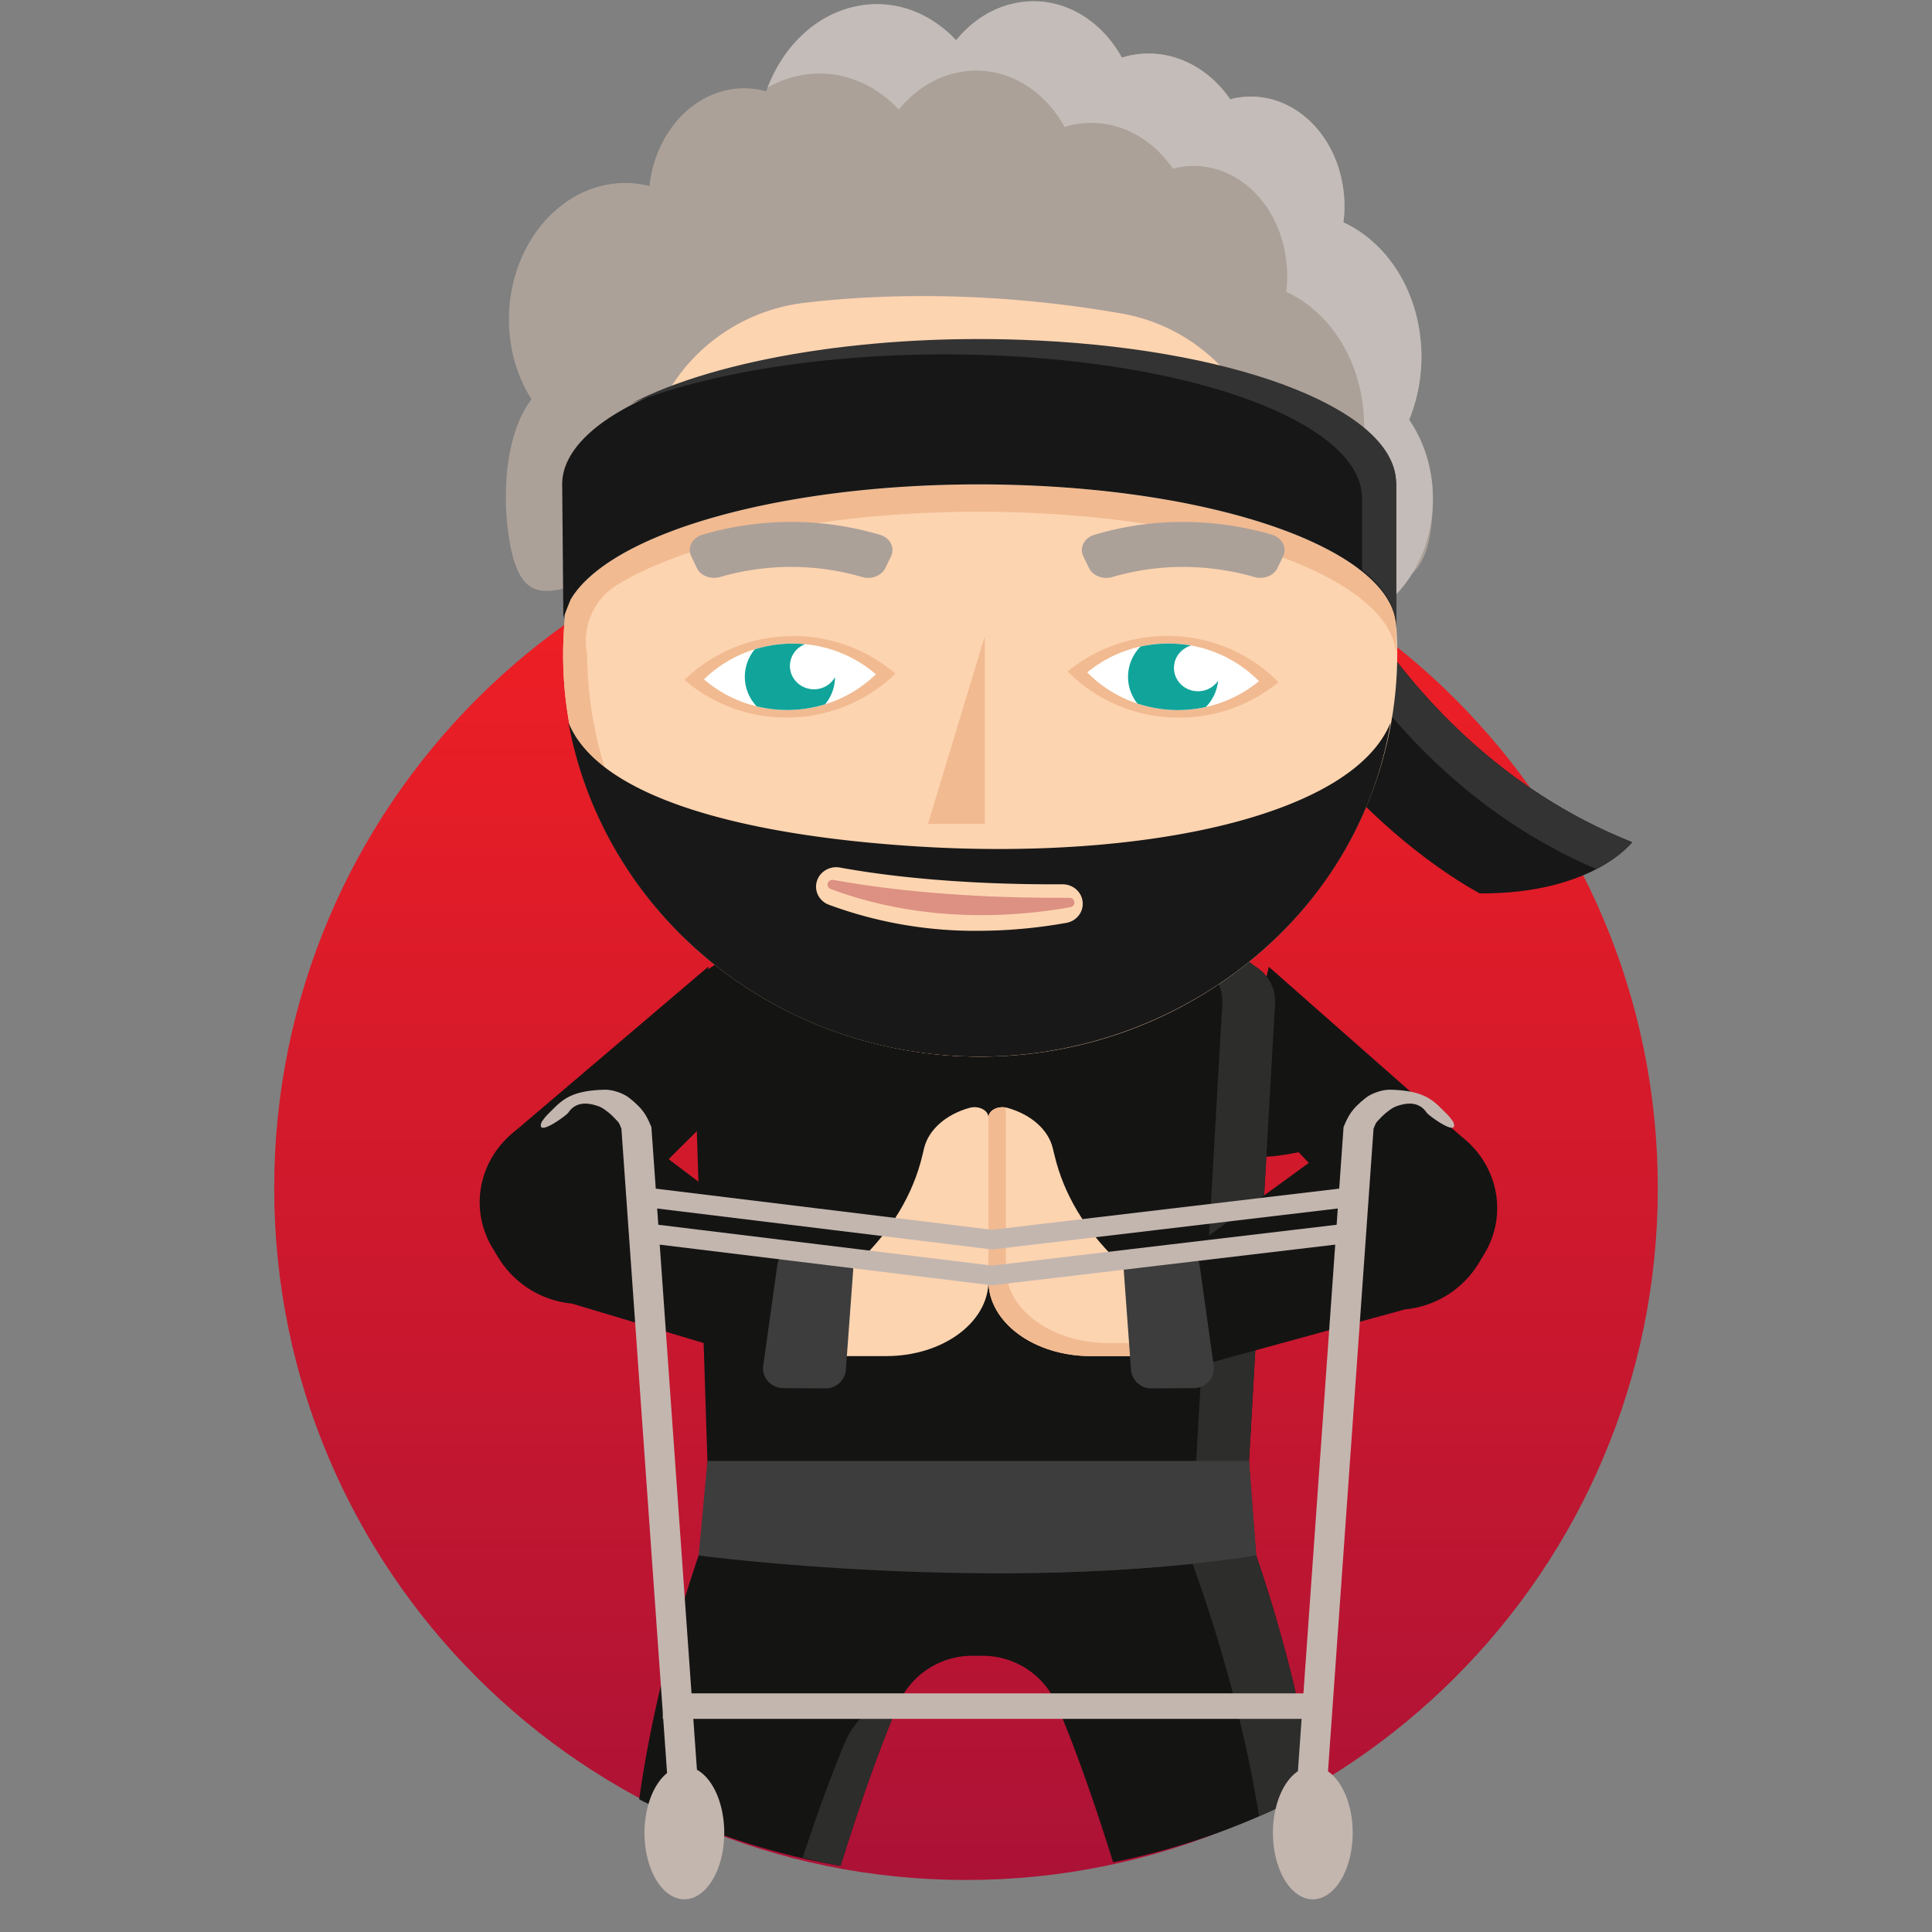
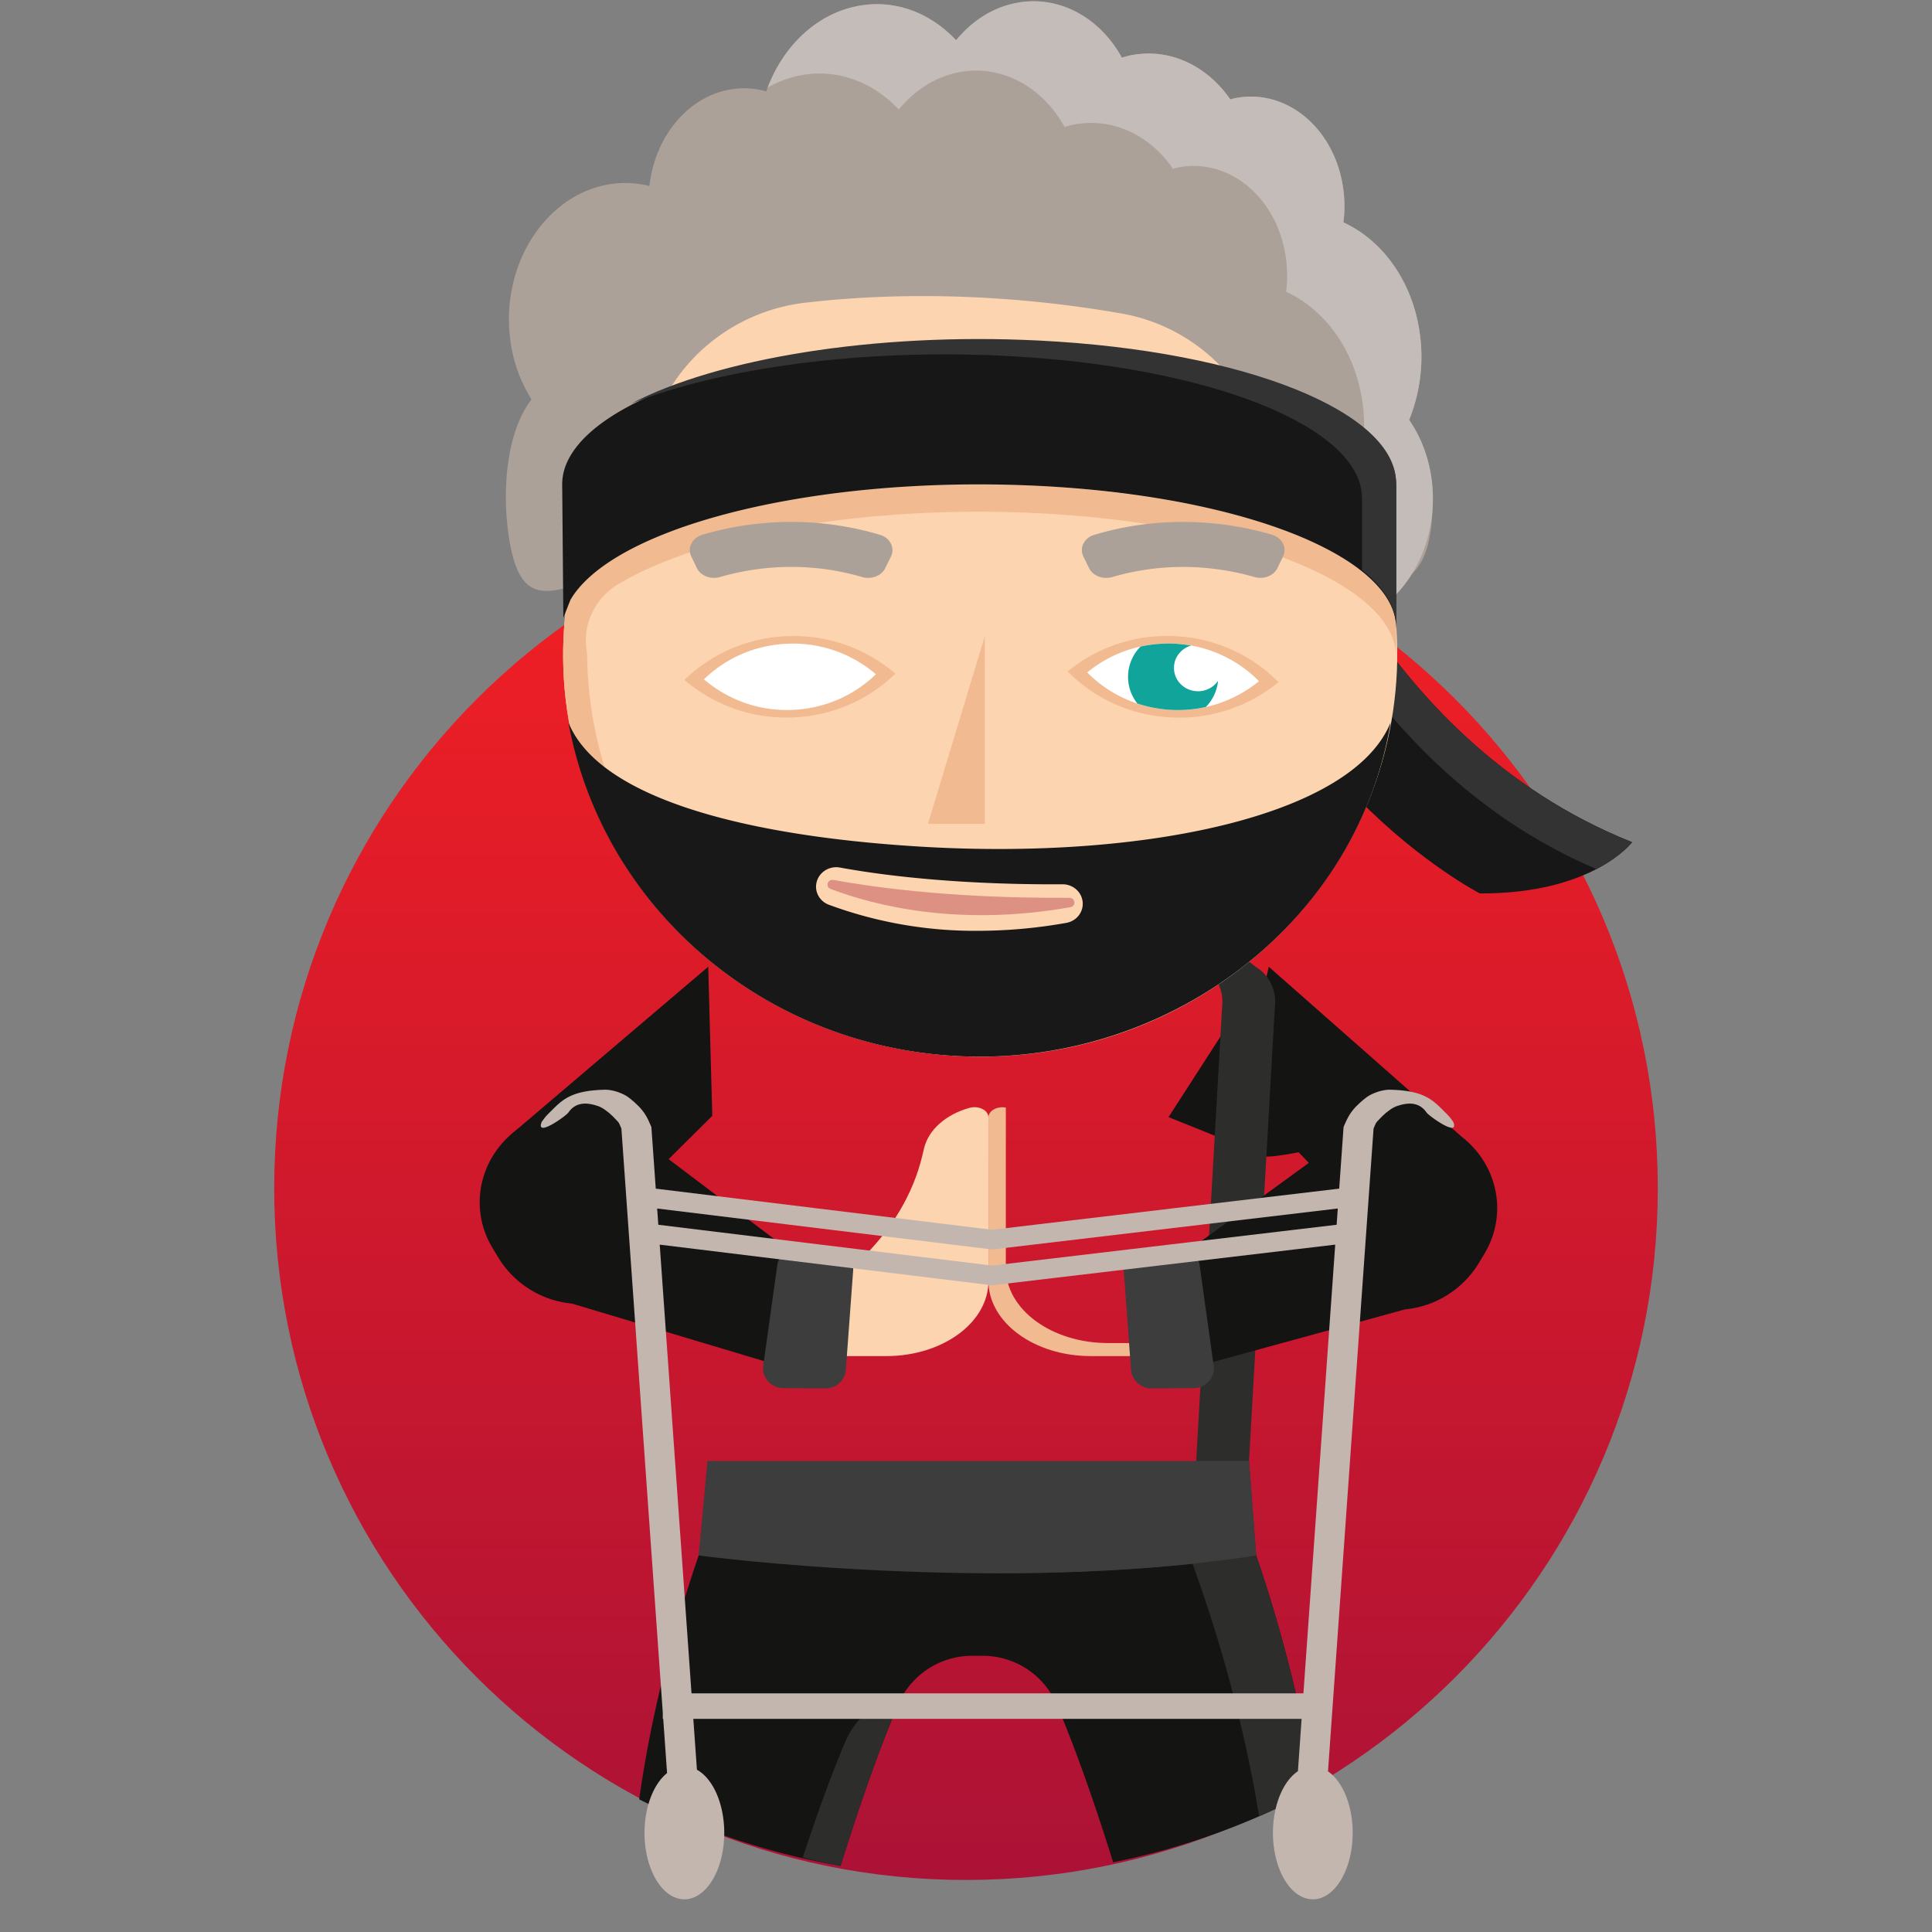
<svg xmlns="http://www.w3.org/2000/svg" viewBox="0 0 1200 1200" id="ninja">
  <rect x="0" y="0" width="1200" height="1200" fill="#808080" stroke="none" />
  <desc>eyJiZ0NvbG9yIjoiUmVkIiwiY29udGV4dCI6eyJiZWFyZENvbG9yIjoiIzE4MTgxOCIsImV5ZXNDb2xvciI6IiMxMWE0OWEiLCJoYWlyQ29sb3IiOiIjYWNhMTk5IiwiaGFpckNvbG9yQWNjZW50IjoiI2MzYmNiOCIsInNoYWRvd0NvbG9yIjoiI2YxYmE5MSIsInNraW5Db2xvciI6IiNmZGQ0YjAifSwiZWxlbWVudHMiOlt7InBvcyI6MTgsIm5hbWUiOiJiYW5kYW5hMSJ9LHsicG9zIjoyMiwibmFtZSI6ImJlYXJkMSJ9LHsicG9zIjoxLCJuYW1lIjoiYm9keUEifSx7InBvcyI6MzQsIm5hbWUiOiJleWVicm93MyJ9LHsicG9zIjozMCwibmFtZSI6ImV5ZXMxIn0seyJwb3MiOjMsIm5hbWUiOiJoYWlyMTIifSx7InBvcyI6MTYsIm5hbWUiOiJoYWlyOCJ9LHsicG9zIjoxLCJuYW1lIjoiaGVhZCJ9LHsicG9zIjozNiwibmFtZSI6Im1vdXNlQW5kTm9zZSJ9LHsicG9zIjozOCwibmFtZSI6InJvbGxhdG9yIn1dfQ==</desc>
  <defs>
    <linearGradient id="a" x1="0" x2="0" y1="0" y2="1">
      <stop offset="0" stop-color="#f42023" />
      <stop offset="1" stop-color="#ac1236" />
    </linearGradient>
  </defs>
  <path fill="url(#a)" d="M170.31 738c0 237.32 192.38 429.69 429.69 429.69 237.32 0 429.69-192.37 429.69-429.7 0-237.3-192.37-429.68-429.69-429.68-237.3 0-429.69 192.37-429.69 429.69" />
  <g>
    <path fill="#141413" d="M725.78 693.89s51.74 20.53 58.21 24.03c6.5 3.51 76.98-14.76 76.98-14.76L784 603.56zM607.1 934.8l-155.08-16.35s-39.83 90.53-55 199.16a450.87 450.87 0 00125.08 41.33c10.55-33.93 22.75-69.6 35.6-99.93a50.02 50.02 0 0146.05-30.57h6.7a50 50 0 0146.04 30.57c12.57 29.66 24.53 64.43 34.9 97.7a452.18 452.18 0 00124.91-45.2c-15.78-105.89-54.13-193.05-54.13-193.05zm0 0" />
-     <path fill="#141413" d="M649.29 559.7h-124.1a85.78 85.78 0 00-51.53 17.2l-30.95 23.24a25.65 25.65 0 00-4.53 3.42 25.11 25.11 0 00-7.94 19.19l10.43 324.45h332.86l18.44-323.73a25.19 25.19 0 00-8.01-19.9h.03l-.26-.21a25.3 25.3 0 00-3.94-2.97l-31.27-23.49a85.83 85.83 0 00-51.55-17.2zm0 0" />
    <path fill="#fdd4b0" d="M538.98 842.3h11.44c35.09 0 63.53-20.86 63.53-46.68V694.08c0-4.49-6.11-7.58-11.83-5.96-14.74 4.13-25.42 13.66-28.15 25.06l-1.12 4.67c-5.68 23.84-19.12 46.28-39.15 65.44L520.6 795.8v46.5" />
-     <path fill="#fdd4b0" d="M688.92 842.3h-11.44c-35.09 0-63.53-20.86-63.53-46.68V694.08c0-4.49 6.11-7.58 11.83-5.96 14.74 4.13 25.42 13.66 28.12 25.06l1.15 4.67c5.68 23.84 19.09 46.28 39.15 65.44l13.09 12.51v46.5" />
    <path fill="#f1ba91" d="M699.7 834.2h-11.43c-35.1 0-63.53-20.89-63.53-46.67v-99.6c-5.4-1-10.79 1.95-10.79 6.12v101.57c0 25.78 28.44 46.67 63.53 46.67h29.81v-8.09" />
    <path fill="#141413" d="M770 677.62l76.18 79.28 61.34-51.13-119.44-105.28zm-452.46 26.93l64.21 48.75 60.66-60.26-2.52-92.58zm0 0" />
    <path fill="#2d2d2c" d="M783.96 603.56h.04l-.26-.2a25.3 25.3 0 00-3.95-2.97l-31.28-23.49a85.66 85.66 0 00-51.54-17.2h-32.8a85.7 85.7 0 0151.55 17.2L747 600.4a24.3 24.3 0 013.94 2.96l.28.2h-.03a25.11 25.11 0 018 19.9L742.98 907.4l4.46 58.73c-47.55 7.42-97.55 10.4-144.3 10.95 55.59.62 118.2-1.77 177.1-10.95l-4.46-58.73 16.18-283.95a25.12 25.12 0 00-8-19.9" />
    <path fill="#141413" d="M330.99 695.7c-30.82 14.78-42.25 51.2-24.96 79.64l3.7 6.12a60.26 60.26 0 0045.49 28.22l140.22 42 7.63-65.33-122.18-92.4a62.74 62.74 0 00-49.9 1.79" />
    <path fill="#3d3d3d" d="M525.36 850.92l4.56-61.91a12.48 12.48 0 00-12.22-13.13l-21.47-1a12.73 12.73 0 00-13.4 10.64l-8.78 62.81c-1.04 7.34 4.93 13.88 12.7 13.88l25.7.14a12.58 12.58 0 0012.94-11.43" />
    <path fill="#2d2d2c" d="M560.74 1052.64a50.14 50.14 0 00-36.01 29.84c-9.16 21.87-17.98 46.48-26.1 71.23a450.87 450.87 0 0023.47 5.23c8.48-27.26 18.02-55.64 28.1-81.47a717.62 717.62 0 017.64-19.06 51 51 0 012.9-5.77zM762.2 918.51l-154.54 16.52-115.42-12.34-39.65-4.18c-.07.16-4.24 9.84-10.4 26.56l132.3 14.13 155.04-16.56s35.88 82.7 52.5 185.31a452.18 452.18 0 0034.27-16.43c-15.75-105.72-53.97-192.71-54.1-193.01z" />
    <path fill="#3d3d3d" d="M433.95 966.14s186.82 24.87 346.3 0l-4.46-58.73H439.4" />
    <path fill="#141413" d="M847.01 697.54l-122.17 88.8 7.65 65.34 140.2-38.4a60.26 60.26 0 0045.48-28.2l3.7-6.14c17.26-28.44 5.86-64.86-24.95-79.64a62.42 62.42 0 00-49.9-1.76" />
    <path fill="#3d3d3d" d="M702.5 850.92l-4.52-61.91a12.48 12.48 0 0112.22-13.13l21.47-1a12.73 12.73 0 0113.4 10.64l8.78 62.81c1.04 7.34-4.92 13.88-12.7 13.88l-25.7.14a12.62 12.62 0 01-12.94-11.43" />
    <path fill="#171717" d="M798.73 283.85s51.8 174.33 215 239.24c0 0-24.11 32.14-94.59 31.83 0 0-144.94-74.8-167.98-243.41" />
    <path fill="#333" d="M798.73 283.85l-47.57 27.66c.46 3.42 1 6.78 1.56 10.11l31.09-18.07S834.07 472.7 991.56 539.8c15.76-8.21 22.17-16.7 22.17-16.7-163.2-64.91-215-239.24-215-239.24" />
  </g>
  <g>
    <path fill="#fdd4b0" d="M865.17 442.25c-20.46 136.52-151.8 231.2-293.4 211.47-141.57-19.7-239.76-146.38-219.3-282.88 20.45-136.52 151.8-231.2 293.38-211.49 141.56 19.7 239.76 146.38 219.32 282.9" />
    <path fill="#f1ba91" d="M618.92 300.18c-84.5-.04-230.4 16.92-262.66 50.96a244.95 244.95 0 00-3.78 19.7 240.4 240.4 0 0019.62 137.1 254.28 254.28 0 0070.19 89.92l1.5 1.22 1.79 1.4c1.11.88 2.23 1.75 3.36 2.61l.52.4c34.38 25.9 76.03 43.79 122.32 50.23 8.66 1.2 17.28 1.98 25.84 2.35 8.2.32 16.36.27 24.43-.14l-35.53-2.22C458.28 635.67 365.76 529 364.67 406.61c-.2-1.47-.41-2.96-.58-4.45-.5-4.78-.15-9.6 1.04-14.26l.01-.08h.02a41.2 41.2 0 0118.68-24.87c51.45-31 153.37-49.6 261.29-44.16 81.7 4.1 148.9 21.1 187.25 44.2 22.25 13.43 34.78 28.88 34.73 45.11h.03l-.03-20.53a239.48 239.48 0 00-2.41-20.1c-47.51-36.48-87.52-54.73-218.91-66.58-7.93-.47-16.98-.71-26.87-.71z" />
  </g>
  <g>
    <path fill="#aca199" d="M609.26 111.28c-141.97-.39-257.4 114.4-257.78 256.39 0 2.15.03 4.3.09 6.43h2.14l.64-1.63c5.7-9.7 15.84-18.75 29.55-26.93 18.09-10.8 42.43-20.08 71.08-27.33a332.5 332.5 0 01153.82-37 332.6 332.6 0 01151.43 36.69c29.5 7.4 54.08 16.86 72.2 27.68 14.65 8.75 25.06 18.38 30.46 28.52h2.68c.05-1.68.07-3.36.08-5.04.38-141.98-114.4-257.4-256.39-257.78z" />
    <path fill="#c3bcb8" d="M609.26 111.28a255.86 255.86 0 00-126.64 33 256.24 256.24 0 0196.43-18.5c129.15.35 235.78 95.88 253.71 220 14.48 8.7 24.77 18.26 30.13 28.32h2.68c.04-1.68.07-3.36.08-5.04.38-141.98-114.4-257.4-256.39-257.78z" />
    <path fill="#fdd4b0" d="M540.29 171.5c-8.9-.03-17.93.78-27.02 2.5-75.51 14.32-130.56 88.52-131.08 172.58l1.7-1.04c45.02-26.87 128.68-44.33 221.2-44.67 13.2-.05 26.6.25 40.1.92 81.7 4.08 148.9 20.9 187.24 43.79 3.12 1.86 6.02 3.77 8.75 5.7.15-9.22-.34-18.57-1.53-28-12.16-96.3-91.78-163.29-177.82-149.62a144.23 144.23 0 00-19.21 4.43c-19.42 5.91-39.96 6.64-59.29.35a140.57 140.57 0 00-43.04-6.94z" />
-     <path fill="#f1ba91" d="M539.19 171.52c-8.54.03-17.2.84-25.92 2.49-75.48 14.31-130.48 88.44-131.06 172.45l.3-.08 1.39-.84c10.34-6.18 22.75-11.85 36.82-16.93 7.64-76.4 60.04-141.22 130.08-154.5 2.7-.52 5.4-.92 8.08-1.27-6.47-.89-13.05-1.34-19.7-1.32z" />
  </g>
  <g>
    <path fill="#aca199" d="M642.95.8c-4.1-.07-8.26.31-12.45 1.17-14.55 2.99-27.13 11.38-36.64 23.04C577.75 7.76 555.23-.9 531.92 3.9c-26.06 5.35-46.58 26.11-56 52.86a50.07 50.07 0 00-23.9-.88c-26.18 5.36-45.42 30.28-48.64 59.67a61 61 0 00-27.33-.63c-39.02 8.02-65.42 51.52-58.97 97.17a90.48 90.48 0 0013.06 35.95c-15.32 19.97-18.33 55.27-14.34 83.64 5.89 41.64 20.81 38.56 46.74 30.2 5.58-5.75 12.77-11.22 21.36-16.35 45-26.87 128.67-44.33 221.18-44.67 9.51-.04 19.12.12 28.79.45 8.28-2.95 17.96-7.25 31.66-13.77 15.88 8.44 26.2 15.26 35.74 19.3 8.18 1.08 16.15 2.3 23.87 3.65 1.93-.21 3.95-.53 6.09-.96l6.93 3.4c39.4 7.9 71.8 19.23 94.27 32.64 10.27 6.13 18.45 12.7 24.3 19.56 24.1-3.67 32.47-18.77 33.23-53.22.44-19.38-5.14-37.2-14.71-51.12a104.71 104.71 0 006.58-54c-4.55-32.3-23.23-57.5-47.4-68.67.86-6.86.86-13.98-.16-21.18-5.29-37.44-35.5-62.46-67.5-55.9-.9.18-1.75.47-2.62.7-14.4-20.95-37.83-32.31-62.2-27.31-1.74.36-3.44.85-5.14 1.37-11.63-21.16-31.75-34.62-53.86-35zm224.11 297.64h.08v1.82c0-.6-.03-1.21-.08-1.82zm0 14.85h.08v1.82c0-.6-.03-1.21-.08-1.82z" />
    <path fill="#fdd4b0" d="M573.17 183.9c-27.95 0-52.52 1.73-73.14 4.14-40.95 4.77-76.28 31.16-91.96 69.27-15.86 38.54-39.69 89.44-39.69 89.44a511.34 511.34 0 0151.9-17.99c47.17-17.14 113.34-27.63 184.8-27.9a750.37 750.37 0 0147.16 1.32l2.15.13 5.17.34 1.97.15a711.1 711.1 0 0111.81.95l2.42.22a678.59 678.59 0 016.6.64h.04l6.81.74 1.95.23 4.5.54 2.83.36a626.1 626.1 0 0110.18 1.39l2.62.38c1.37.2 2.71.42 4.06.63l2.16.33 5.97 1h.07a546.98 546.98 0 016.06 1.08l2.05.39a526.08 526.08 0 019.81 1.94l2.37.49c1.3.27 2.57.55 3.85.84l1.83.4c1.56.35 3.1.71 4.63 1.07l1.03.24h.03c1.82.44 3.62.89 5.4 1.34.6.14 1.18.3 1.76.45l3.56.92 2.14.58a399.25 399.25 0 018.41 2.39l2.04.6 3.73 1.15 1.16.37c1.63.51 3.23 1.03 4.81 1.56l1.5.52 3.28 1.13 1.85.66a295.6 295.6 0 017.44 2.8l1.57.6 2.93 1.2 1.45.6c1.39.58 2.76 1.17 4.1 1.77-12.04-21.89-21.43-45.22-28.43-65.72-13.33-38.98-46.76-67.81-87.36-74.86a720.8 720.8 0 00-123.38-10.83z" />
    <path fill="#c3bcb8" d="M642.95.8c-4.1-.07-8.26.31-12.45 1.17-14.55 2.99-27.13 11.38-36.64 23.04C577.75 7.76 555.23-.9 531.92 3.9c-25.27 5.18-45.3 24.9-55.1 50.47a66.75 66.75 0 0119.5-7.4c23.32-4.78 45.82 3.86 61.95 21.1 9.5-11.66 22.1-20.05 36.63-23.04 26.83-5.5 52.54 8.77 66.33 33.84 1.7-.5 3.39-1 5.14-1.36 24.36-5 47.78 6.36 62.18 27.3.88-.23 1.74-.5 2.63-.7 32-6.56 62.2 18.46 67.5 55.92 1 7.18 1.02 14.3.15 21.17 24.17 11.18 42.86 36.37 47.41 68.67 2.7 19.04.05 37.71-6.6 54 9.3 13.52 14.83 30.76 14.74 49.5 5.36 5.65 9.12 11.52 11.11 17.54 14.5-14.17 23.95-35.26 24.47-59.02.44-19.36-5.14-37.18-14.71-51.1a104.71 104.71 0 006.58-54c-4.55-32.3-23.23-57.5-47.4-68.67.86-6.86.86-13.98-.16-21.18-5.29-37.44-35.5-62.46-67.5-55.9-.9.18-1.75.47-2.62.7-14.4-20.95-37.83-32.31-62.2-27.31-1.74.36-3.44.85-5.14 1.37-11.63-21.16-31.75-34.62-53.86-35zM867.06 289.3h.08v1.82c0-.6-.03-1.21-.08-1.82zm0 9.15h.08v1.82c0-.6-.03-1.21-.08-1.82z" />
  </g>
  <g>
    <path fill="#171717" d="M867.16 300.86c.15-43.73-92.83-82.02-221.98-88.45-141.57-7.06-272.92 26.83-293.37 75.67a32.5 32.48 0 00-2.62 13.3l.72 82.35 4.44-11.26c5.7-9.7 15.84-18.75 29.55-26.93 51.44-30.7 153.36-49.13 261.28-43.75 81.72 4.08 148.91 20.9 187.25 43.79 22.26 13.29 34.79 28.6 34.73 44.68h.04v-89.4" />
    <path fill="#333" d="M867.11 299.97c.15-43.75-92.85-82.02-221.97-88.46-102.4-5.1-199.42 11.22-253.03 39.12 55.86-21.97 141.78-34.09 231.88-29.6 129.14 6.45 222.13 44.72 221.96 88.47h.06v44.57c13.65 10.93 21.14 22.88 21.1 35.28h.04v-89.38" />
  </g>
  <path fill="#18181890" d="M662.2 573.23a313.67 313.67 0 01-54.75 4.92 261.64 261.64 0 01-92.6-16.18c-6.04-2.24-9.3-8.57-7.49-14.57 1.78-6.03 8.06-9.74 14.44-8.53 52.29 9.52 108.94 10.57 138.05 10.37h.1c6.48-.02 11.91 4.74 12.5 10.96.65 6.25-3.8 11.93-10.22 13.03m-90.8-47.39c-114.18-6.95-200.04-31.76-218.36-77.1 19.41 106.43 107.14 189.55 218.36 204.98 138.98 19.35 270.36-72.36 292.3-204.99-23.48 58.05-152.92 85.55-292.33 77.11" />
  <g>
    <path fill="#f1ba91" d="M794.1 423.71a96.35 96.35 0 00-64.07-28.57 97.14 97.14 0 00-66.86 21.9 96.43 96.43 0 0064.1 28.56 97.1 97.1 0 0066.83-21.89" />
    <path fill="#fff" d="M781.98 423.1a78.52 78.52 0 00-52.2-23.28 79.06 79.06 0 00-54.48 17.83 78.63 78.63 0 0052.22 23.27 79.13 79.13 0 0054.46-17.84" />
    <path fill="#11a49a" d="M748.96 439.14a26.97 26.97 0 007.6-16.3 15.05 15.05 0 01-13.24 6.48c-8.24-.4-14.57-7.24-14.12-15.27.33-6.27 4.74-11.33 10.56-13.08a81.15 81.15 0 00-9.99-1.15 80.42 80.42 0 00-21.38 1.78 26.78 26.78 0 00-7.7 17.35 26.62 26.62 0 005.76 18.03 80.42 80.42 0 0021.07 3.95 80.8 80.8 0 0021.44-1.8" />
    <path fill="#f1ba91" d="M556.16 418.43a96.93 96.93 0 00-66.33-23.3 96.54 96.54 0 00-64.72 27.17 96.92 96.92 0 0066.33 23.32 96.57 96.57 0 0064.72-27.2" />
    <path fill="#fff" d="M544.04 418.8a79.04 79.04 0 00-54.06-19c-20.7.6-39.24 9-52.74 22.15a78.97 78.97 0 0054.04 19c20.71-.62 39.24-9 52.76-22.16" />
-     <path fill="#11a49a" d="M512.5 437.43a26.69 26.69 0 006.15-16.85 14.95 14.95 0 01-12.62 7.54c-8.25.24-15.13-6.06-15.4-14.08a14.49 14.49 0 019.4-13.9 80.15 80.15 0 00-31.2 3.15 26.71 26.71 0 00-6.19 17.9 26.77 26.77 0 007.32 17.52 80.02 80.02 0 0042.55-1.28" />
  </g>
  <path fill="#aca199" d="M549.85 352.88c-2.39 4.89-8.72 7.2-14.47 5.5a156.93 156.93 0 00-65.42-4.77 157.45 157.45 0 00-22.73 4.78c-5.78 1.67-12.06-.7-14.42-5.6l-3.47-7.24c-2.63-5.44.7-11.61 7.1-13.48a195.34 195.34 0 0128.62-6.1 193.69 193.69 0 0181.64 6.25c6.29 1.91 9.31 8.14 6.68 13.47m123.06 7.19l-3.53-7.19c-2.63-5.33.4-11.58 6.68-13.47 25.96-7.83 53.95-10 81.65-6.25a195.25 195.25 0 0128.62 6.1c6.4 1.87 9.72 8.03 7.1 13.48l-3.48 7.23c-2.35 4.91-8.64 7.28-14.4 5.6a156.47 156.47 0 00-22.75-4.76 157.11 157.11 0 00-65.41 4.77c-5.76 1.7-12.06-.62-14.48-5.51" />
  <g>
    <path fill="#f1ba91" d="M611.7 395.05v116.71h-35.34" />
    <path fill="#dc9182" d="M664.25 557.65c-34.16.23-92.22-1.18-146.61-11.1-3.62-.65-5.13 4.3-1.71 5.6 28 10.61 79.9 23.52 148.9 11.33 3.64-.65 3.13-5.86-.58-5.83" />
  </g>
  <path fill="#c3b6af" d="M375.47 676.85c-21.91.55-26.72 6.87-34.63 14.68-2.27 2.27-2.53 2.79-4.34 5.2-4.24 10.32 15.21-3.7 16.53-5.7 5-7.32 12.87-6.08 19.22-3.72 2.74 1.23 3.88 2.31 6.15 4.02.96.91 1.99 1.78 2.89 2.73 3.5 3.7 2.81 2.57 4.67 6.94l25.71 362.82v3.78h.27l2.39 33.7a24.76 41.3 0 00-14.02 37.1 24.76 41.3 0 0024.77 41.3 24.76 41.3 0 0024.76-41.3 24.76 41.3 0 00-16.96-39.18l-2.25-31.62h377.83l-2.3 32.53a24.76 41.3 0 00-15.51 38.27 24.76 41.3 0 0024.76 41.3 24.76 41.3 0 0024.77-41.3 24.76 41.3 0 00-15.34-38.17L853.14 701c1.85-4.37 1.17-3.25 4.66-6.94.9-.95 1.93-1.82 2.9-2.73 2.27-1.7 3.4-2.79 6.14-4.02 6.36-2.36 14.22-3.6 19.23 3.71 1.31 2 20.77 16.03 16.52 5.7-1.8-2.4-2.06-2.92-4.33-5.19-7.92-7.81-12.72-14.13-34.63-14.68-4.1-.1-8.55 1.28-12 2.98-2.62 1.3-4.04 2.67-6.17 4.4-2.53 2.4-3.57 3.22-5.64 5.89-2.41 3.1-3.85 6.49-5.31 9.9l-2.71 38.26-215.57 25.56-208.93-25.55-2.72-38.27c-1.46-3.41-2.9-6.8-5.3-9.9-2.08-2.67-3.12-3.49-5.64-5.89-2.14-1.73-3.56-3.1-6.18-4.4-3.44-1.7-7.9-3.08-12-2.98zm455.45 73.77l-.71 10.1-213.98 25.36-207.34-25.36-.72-10.09 208.02 25.44.04-.18.04.18zm-1.59 22.44l-19.75 278.7H429.51l-19.75-278.69 206.43 25.25.04-.2.04.2z" />
</svg>